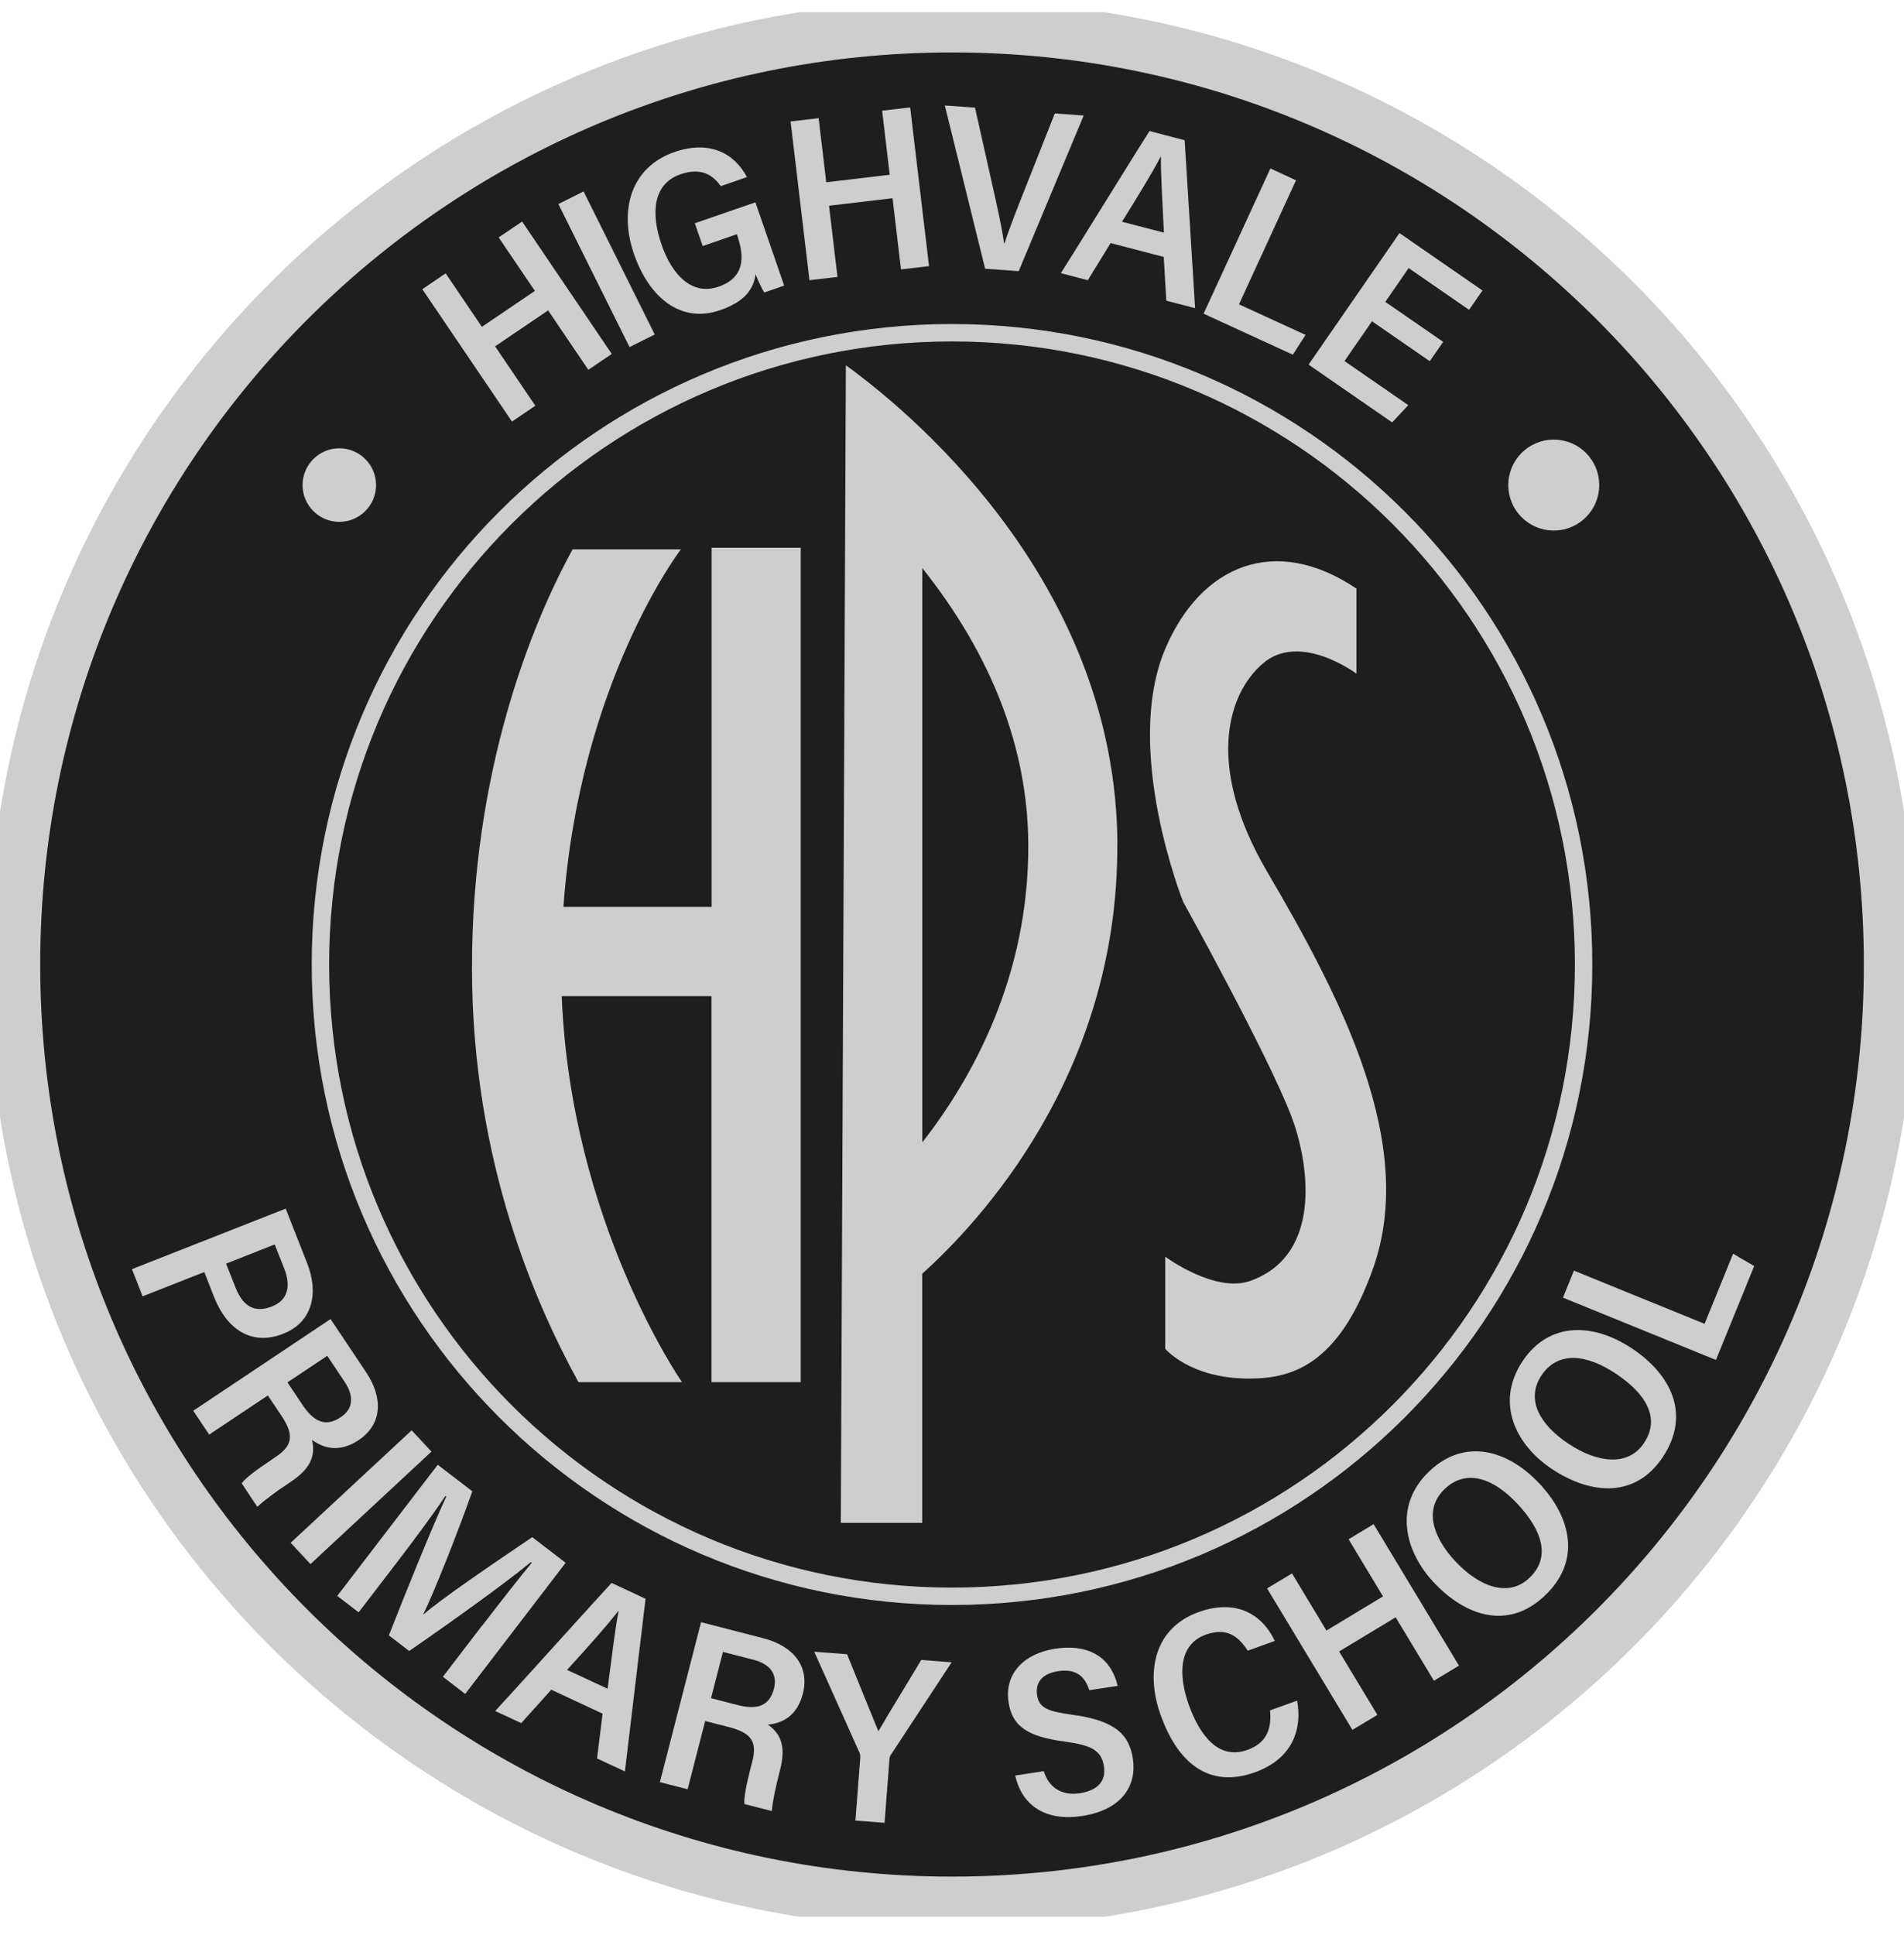
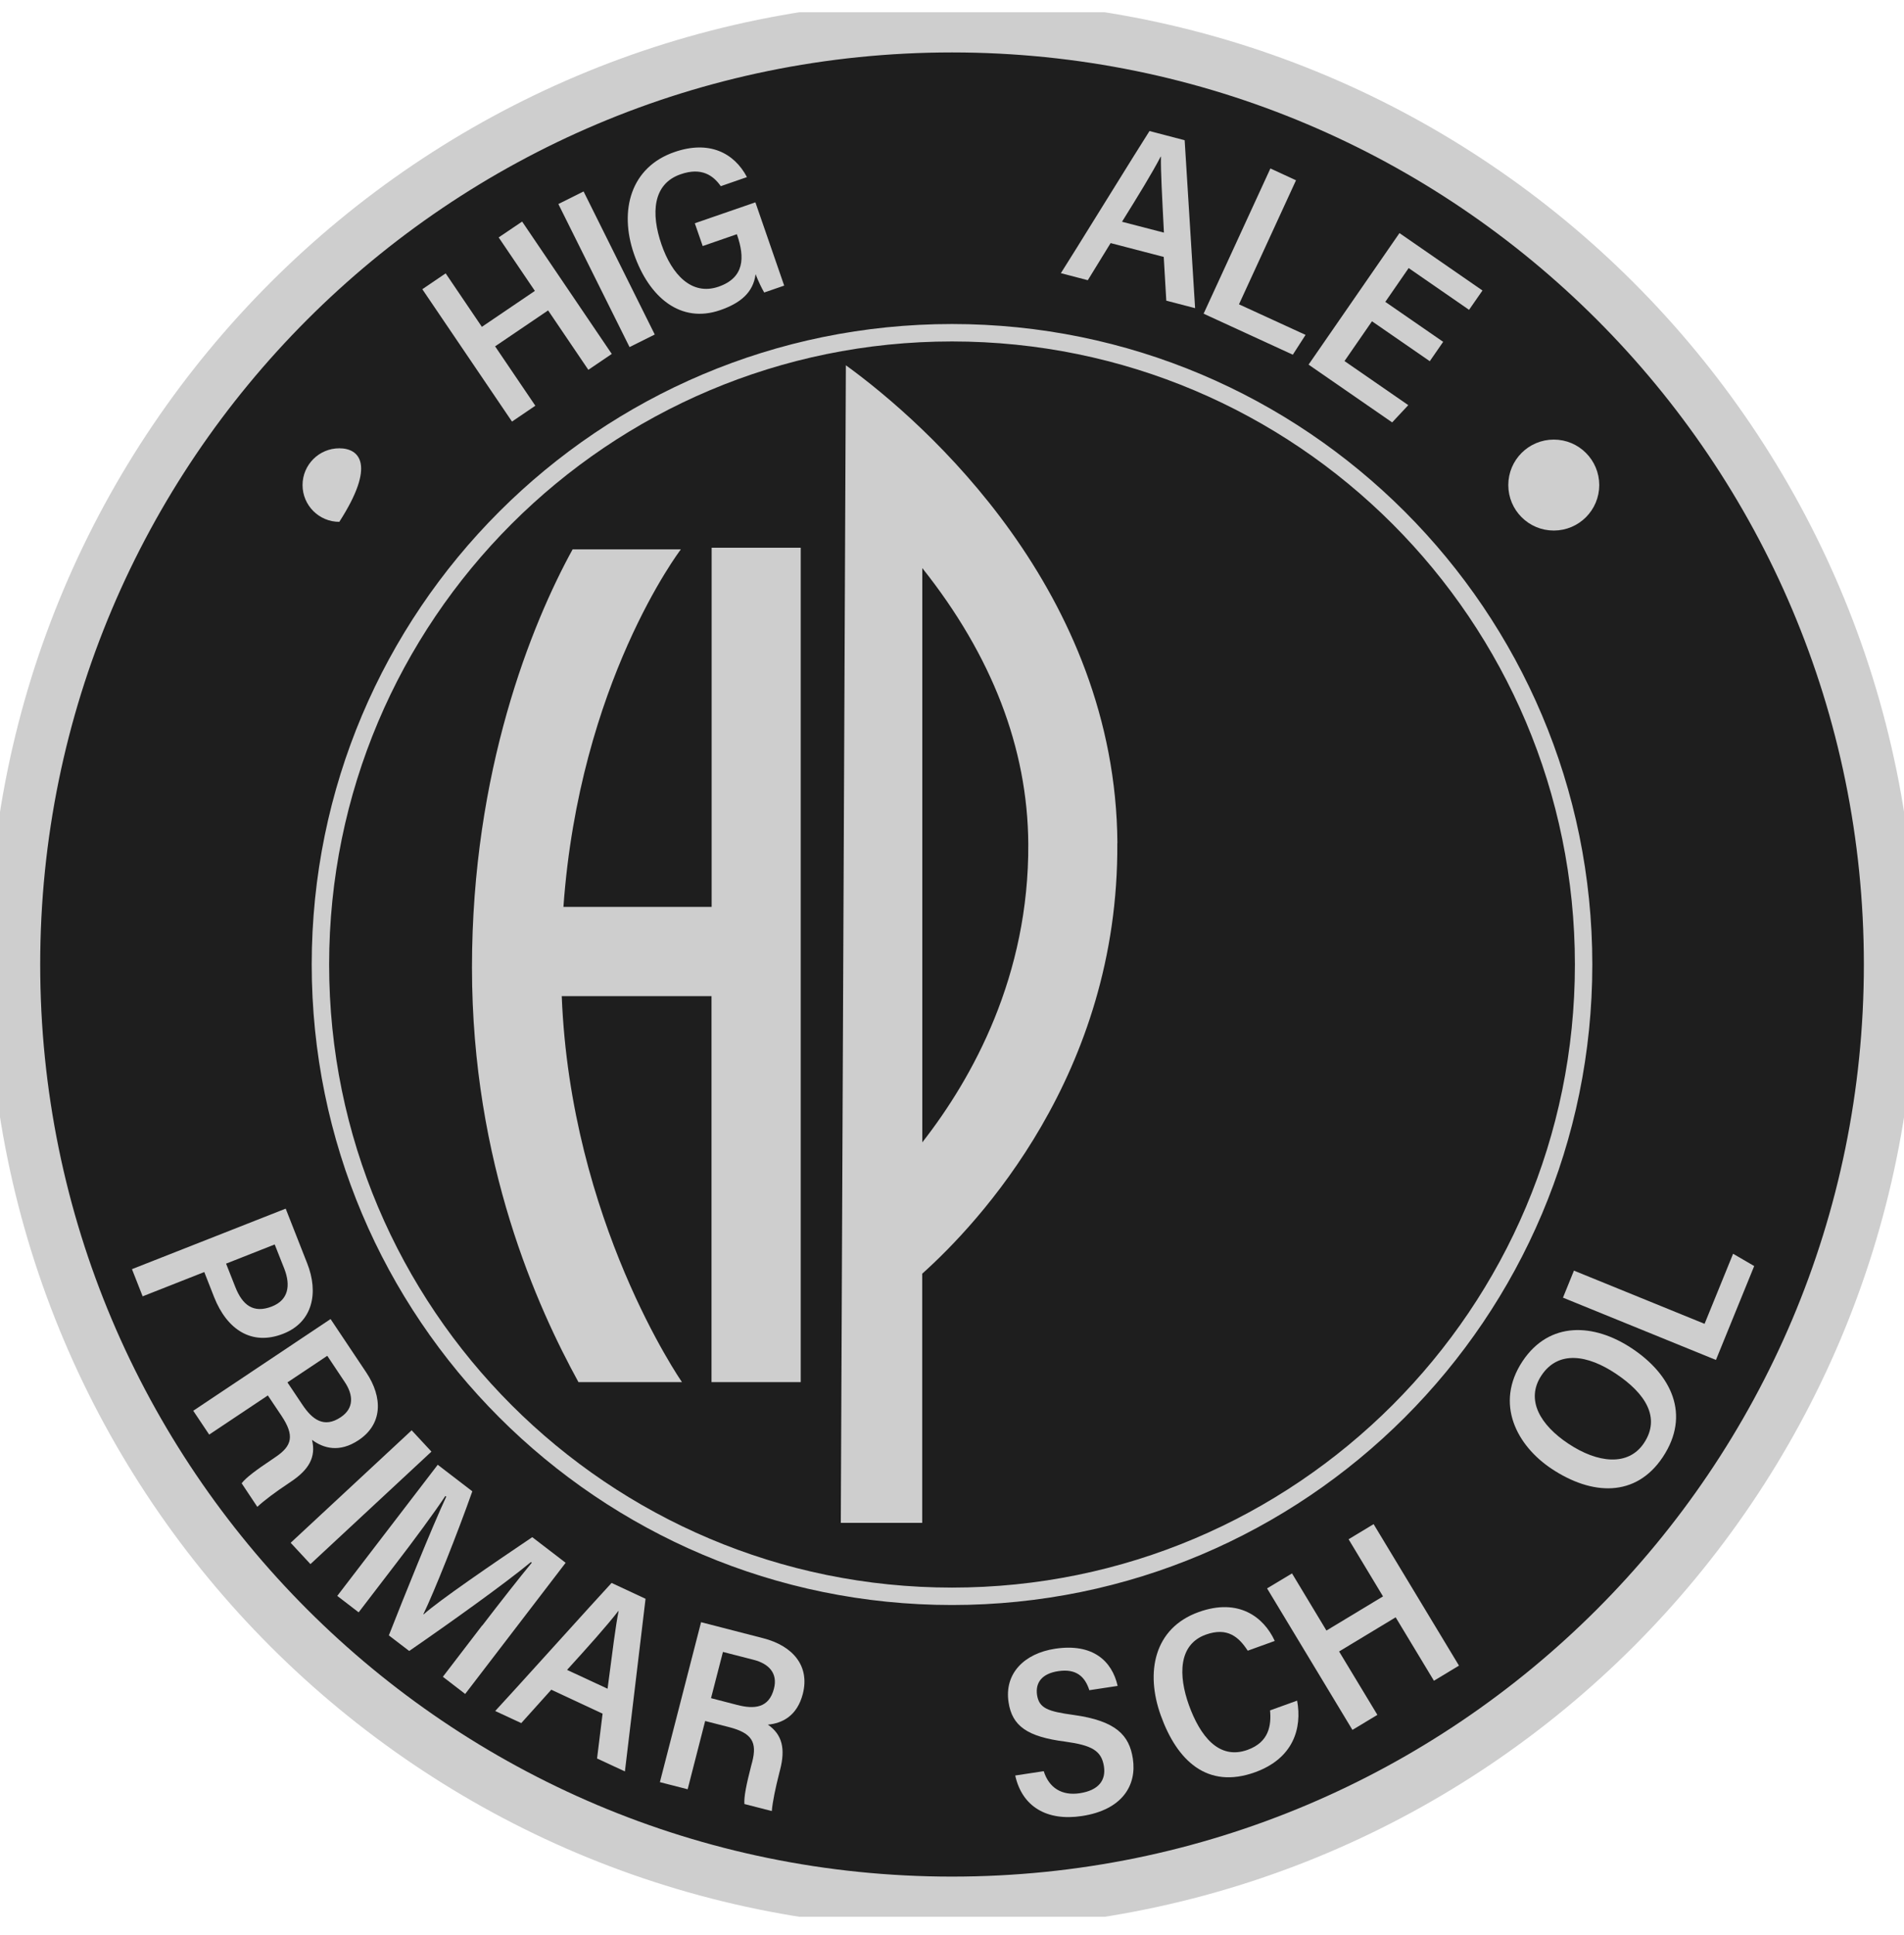
<svg xmlns="http://www.w3.org/2000/svg" width="62" height="63" viewBox="0 0 62 63" fill="none">
  <g clip-path="url(#clip0_11275_12805)">
    <path d="M31.001 61.941C47.869 61.941 61.543 48.267 61.543 31.399C61.543 14.531 47.869 0.857 31.001 0.857C14.133 0.857 0.459 14.531 0.459 31.399C0.459 48.267 14.133 61.941 31.001 61.941Z" fill="#1E1E1E" stroke="#CECECE" stroke-width="1.7" stroke-miterlimit="10" />
    <path d="M23.173 17.832V29.523H18.347C18.869 22.224 22.137 17.93 22.171 17.884H18.646C17.308 20.318 15.369 25.107 15.369 31.497C15.369 37.886 17.513 42.58 18.836 44.993H22.207C22.171 44.941 18.579 39.752 18.292 32.428H23.169V44.993H26.074V17.832H23.169H23.173Z" fill="#CECECE" />
    <path d="M36.386 27.446C36.331 19.276 30.164 13.79 27.544 11.891L27.379 49.576H30.03V41.464C31.853 39.83 36.435 34.968 36.383 27.446H36.386ZM30.033 18.494C32.302 21.346 33.463 24.358 33.484 27.464C33.512 31.77 31.67 35.093 30.033 37.188V18.491V18.494Z" fill="#CECECE" />
    <path d="M50.596 16.988C51.257 16.988 51.793 16.452 51.793 15.791C51.793 15.13 51.257 14.594 50.596 14.594C49.934 14.594 49.398 15.13 49.398 15.791C49.398 16.452 49.934 16.988 50.596 16.988Z" fill="#CECECE" stroke="#CECECE" stroke-width="0.567" stroke-miterlimit="10" />
-     <path d="M11.049 16.988C11.71 16.988 12.246 16.452 12.246 15.791C12.246 15.13 11.71 14.594 11.049 14.594C10.388 14.594 9.852 15.13 9.852 15.791C9.852 16.452 10.388 16.988 11.049 16.988Z" fill="#CECECE" />
+     <path d="M11.049 16.988C12.246 15.13 11.71 14.594 11.049 14.594C10.388 14.594 9.852 15.13 9.852 15.791C9.852 16.452 10.388 16.988 11.049 16.988Z" fill="#CECECE" />
    <path d="M31 51.966C42.359 51.966 51.567 42.758 51.567 31.399C51.567 20.04 42.359 10.832 31 10.832C19.642 10.832 10.434 20.04 10.434 31.399C10.434 42.758 19.642 51.966 31 51.966Z" stroke="#CECECE" stroke-width="0.567" stroke-miterlimit="10" />
    <path d="M9.303 39.346L10.005 41.132C10.375 42.07 10.198 43.038 9.22 43.42C8.2 43.82 7.391 43.286 6.972 42.226L6.652 41.41L4.645 42.201L4.297 41.316L9.303 39.346ZM7.36 41.132L7.663 41.899C7.892 42.479 8.246 42.769 8.854 42.531C9.391 42.321 9.471 41.85 9.257 41.3L8.945 40.512L7.363 41.136L7.36 41.132Z" fill="#CECECE" />
    <path d="M8.724 45.426L6.812 46.702L6.293 45.926L10.764 42.94L11.925 44.677C12.475 45.502 12.456 46.363 11.678 46.882C11.054 47.298 10.535 47.151 10.16 46.873C10.297 47.435 10.056 47.844 9.482 48.229L9.378 48.3C8.975 48.568 8.608 48.84 8.379 49.054L7.869 48.287C8.012 48.101 8.339 47.857 8.862 47.508L8.968 47.435C9.521 47.066 9.591 46.73 9.167 46.091L8.721 45.426H8.724ZM9.359 45.001L9.848 45.731C10.172 46.217 10.554 46.498 11.094 46.137C11.531 45.847 11.509 45.416 11.229 44.995L10.657 44.137L9.362 45.001H9.359Z" fill="#CECECE" />
    <path d="M14.049 47.256L10.109 50.918L9.465 50.224L13.405 46.562L14.049 47.256Z" fill="#CECECE" />
    <path d="M15.704 52.919C16.278 52.17 16.938 51.33 17.317 50.872L17.289 50.851C16.449 51.547 14.65 52.833 13.325 53.746L12.662 53.239C13.151 51.993 14.067 49.715 14.531 48.722L14.501 48.701C14.156 49.226 13.456 50.173 12.891 50.906L11.679 52.488L10.982 51.953L14.254 47.684L15.38 48.548C14.901 49.907 14.137 51.825 13.786 52.549L13.795 52.555C14.272 52.118 16.12 50.857 17.332 50.041L18.419 50.875L15.148 55.145L14.421 54.586L15.701 52.915L15.704 52.919Z" fill="#CECECE" />
    <path d="M17.954 55.004L16.974 56.094L16.125 55.7C16.504 55.3 19.488 51.986 19.915 51.531L21.021 52.047L20.349 57.667L19.442 57.246L19.622 55.786L17.951 55.007L17.954 55.004ZM19.784 54.976C19.946 53.739 20.047 52.924 20.144 52.444H20.135C19.753 52.936 19.17 53.587 18.465 54.362L19.787 54.976H19.784Z" fill="#CECECE" />
    <path d="M22.963 56.022L22.392 58.248L21.488 58.016L22.829 52.809L24.854 53.331C25.816 53.578 26.375 54.232 26.143 55.139C25.957 55.863 25.471 56.101 25.004 56.144C25.48 56.471 25.575 56.938 25.404 57.607L25.373 57.729C25.254 58.196 25.159 58.645 25.132 58.957L24.24 58.728C24.222 58.492 24.304 58.092 24.46 57.485L24.494 57.359C24.659 56.715 24.488 56.419 23.745 56.226L22.97 56.028L22.963 56.022ZM23.153 55.282L24.002 55.502C24.567 55.649 25.04 55.603 25.202 54.974C25.334 54.467 25.031 54.158 24.539 54.033L23.541 53.777L23.153 55.282Z" fill="#CECECE" />
-     <path d="M27.855 59.267L28.013 57.215C28.016 57.157 28.01 57.099 27.983 57.047L26.514 53.77L27.583 53.852C27.922 54.701 28.404 55.868 28.603 56.359C29.033 55.62 29.559 54.777 29.998 54.038L30.988 54.115L29.015 57.117C28.982 57.16 28.969 57.199 28.963 57.267L28.804 59.34L27.858 59.267H27.855Z" fill="#CECECE" />
    <path d="M33.987 57.659C34.158 58.2 34.574 58.465 35.16 58.377C35.777 58.282 36.015 57.955 35.948 57.506C35.869 56.987 35.548 56.816 34.687 56.697C33.444 56.538 32.958 56.184 32.842 55.417C32.698 54.48 33.352 53.826 34.357 53.673C35.588 53.487 36.211 54.074 36.394 54.883L35.472 55.023C35.334 54.59 35.053 54.312 34.458 54.403C33.932 54.483 33.709 54.773 33.77 55.182C33.838 55.613 34.128 55.714 34.949 55.827C36.351 56.019 36.773 56.495 36.889 57.25C37.023 58.123 36.541 58.92 35.23 59.119C34.091 59.293 33.282 58.814 33.059 57.8L33.987 57.659Z" fill="#CECECE" />
    <path d="M42.239 55.365C42.401 56.254 42.126 57.24 40.865 57.695C39.31 58.254 38.327 57.314 37.799 55.845C37.295 54.449 37.57 53.004 39.032 52.479C40.328 52.012 41.152 52.638 41.51 53.419L40.63 53.737C40.346 53.3 39.976 52.958 39.262 53.215C38.367 53.539 38.37 54.547 38.715 55.509C39.075 56.504 39.683 57.304 40.624 56.965C41.326 56.712 41.4 56.165 41.357 55.68L42.239 55.362V55.365Z" fill="#CECECE" />
    <path d="M41.26 51.709L42.072 51.221L43.193 53.081L45.035 51.969L43.914 50.109L44.729 49.617L47.509 54.223L46.693 54.715L45.447 52.65L43.605 53.762L44.852 55.826L44.039 56.315L41.26 51.709Z" fill="#CECECE" />
-     <path d="M50.125 48.291C51.181 49.421 51.493 50.838 50.283 51.965C49.114 53.056 47.736 52.637 46.676 51.501C45.754 50.511 45.348 49.012 46.563 47.876C47.715 46.801 49.111 47.21 50.125 48.294V48.291ZM47.394 50.829C48.17 51.66 49.117 52.008 49.792 51.376C50.519 50.698 50.213 49.812 49.413 48.957C48.683 48.172 47.788 47.778 47.055 48.462C46.353 49.116 46.649 50.032 47.391 50.829H47.394Z" fill="#CECECE" />
    <path d="M53.139 43.895C54.428 44.751 55.06 46.055 54.147 47.432C53.261 48.764 51.826 48.678 50.528 47.817C49.401 47.069 48.659 45.703 49.578 44.314C50.452 43.001 51.902 43.074 53.139 43.895ZM51.072 46.998C52.018 47.628 53.02 47.747 53.533 46.977C54.083 46.15 53.582 45.358 52.605 44.711C51.713 44.118 50.751 43.941 50.195 44.775C49.664 45.572 50.164 46.397 51.072 46.998Z" fill="#CECECE" />
    <path d="M50.895 42.244L51.252 41.364L55.506 43.096L56.435 40.815L57.122 41.215L55.876 44.272L50.895 42.244Z" fill="#CECECE" />
    <path d="M13.752 9.415L14.512 8.899L15.691 10.64L17.417 9.47L16.238 7.729L17.002 7.213L19.921 11.522L19.158 12.039L17.848 10.105L16.122 11.275L17.432 13.208L16.672 13.724L13.752 9.415Z" fill="#CECECE" />
    <path d="M19.003 6.232L21.321 10.89L20.5 11.299L18.182 6.642L19.003 6.232Z" fill="#CECECE" />
    <path d="M25.533 9.299L24.885 9.522C24.8 9.378 24.699 9.168 24.604 8.926C24.528 9.531 24.097 9.873 23.453 10.096C22.167 10.542 21.135 9.687 20.643 8.264C20.154 6.846 20.539 5.441 21.962 4.95C23.089 4.559 23.905 4.974 24.323 5.765L23.471 6.061C23.227 5.713 22.845 5.435 22.161 5.674C21.251 5.988 21.193 6.956 21.541 7.961C21.877 8.935 22.521 9.635 23.398 9.333C24.247 9.039 24.253 8.377 24.003 7.65L23.993 7.625L22.882 8.01L22.625 7.268L24.598 6.587C25.096 8.028 25.493 9.174 25.536 9.299H25.533Z" fill="#CECECE" />
-     <path d="M25.744 3.954L26.657 3.847L26.905 5.933L28.972 5.689L28.725 3.603L29.638 3.496L30.252 8.664L29.339 8.771L29.064 6.453L26.996 6.697L27.271 9.015L26.358 9.122L25.744 3.954Z" fill="#CECECE" />
-     <path d="M32.079 8.748L30.766 3.434L31.749 3.504L32.305 5.984C32.467 6.699 32.629 7.428 32.696 7.92H32.711C32.849 7.48 33.139 6.744 33.401 6.085L34.348 3.693L35.289 3.76L33.172 8.827L32.079 8.748Z" fill="#CECECE" />
    <path d="M36.164 7.915L35.422 9.122L34.545 8.893C34.835 8.447 37.101 4.773 37.431 4.266L38.576 4.565L38.916 10.032L37.978 9.788L37.895 8.364L36.17 7.915H36.164ZM37.901 7.573C37.84 6.367 37.795 5.573 37.804 5.099H37.795C37.517 5.634 37.074 6.355 36.536 7.219L37.901 7.573Z" fill="#CECECE" />
    <path d="M41.368 5.484L42.202 5.869L40.345 9.907L42.513 10.902L42.098 11.547L39.193 10.212L41.368 5.484Z" fill="#CECECE" />
    <path d="M46.56 11.76L44.676 10.459L43.781 11.754L45.858 13.189L45.333 13.751L42.611 11.87L45.571 7.588L48.274 9.457L47.837 10.086L45.87 8.727L45.11 9.827L46.994 11.128L46.557 11.76H46.56Z" fill="#CECECE" />
-     <path d="M44.17 19.161V21.931C44.17 21.931 42.338 20.557 41.126 21.596C39.913 22.634 39.296 25.025 41.26 28.373C43.657 32.462 46.141 37.224 44.72 41.267C43.575 44.526 41.975 44.878 40.67 44.878C38.752 44.878 37.943 43.909 37.943 43.909V40.91C37.943 40.91 39.568 42.114 40.725 41.695C43.16 40.809 42.564 37.691 42.06 36.362C41.284 34.325 38.526 29.356 38.526 29.356C38.526 29.356 36.553 24.405 37.943 21.125C39.097 18.401 41.52 17.375 44.174 19.164L44.17 19.161Z" fill="#CECECE" />
  </g>
  <defs>
    <clipPath id="clip0_11275_12805">
      <rect width="62" height="62" fill="white" transform="translate(0 0.398)" />
    </clipPath>
  </defs>
</svg>